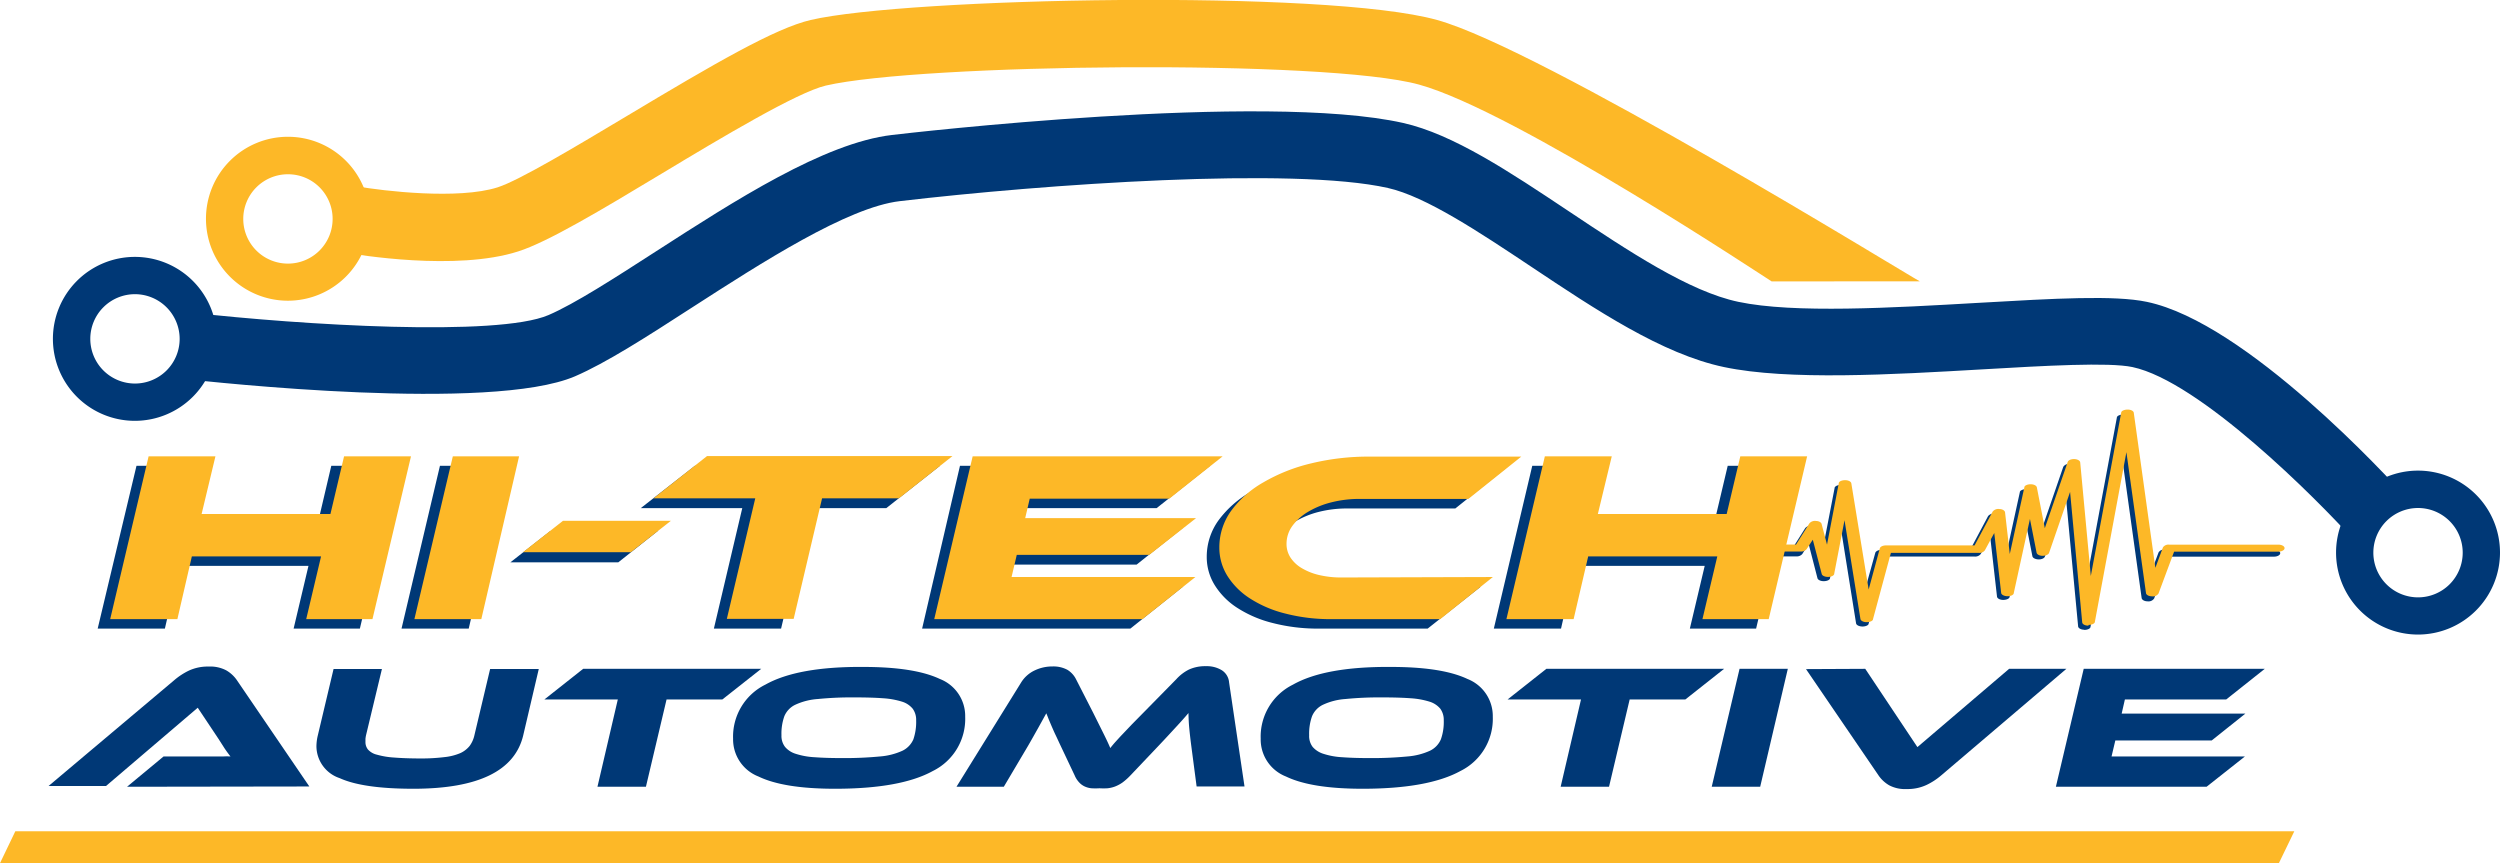
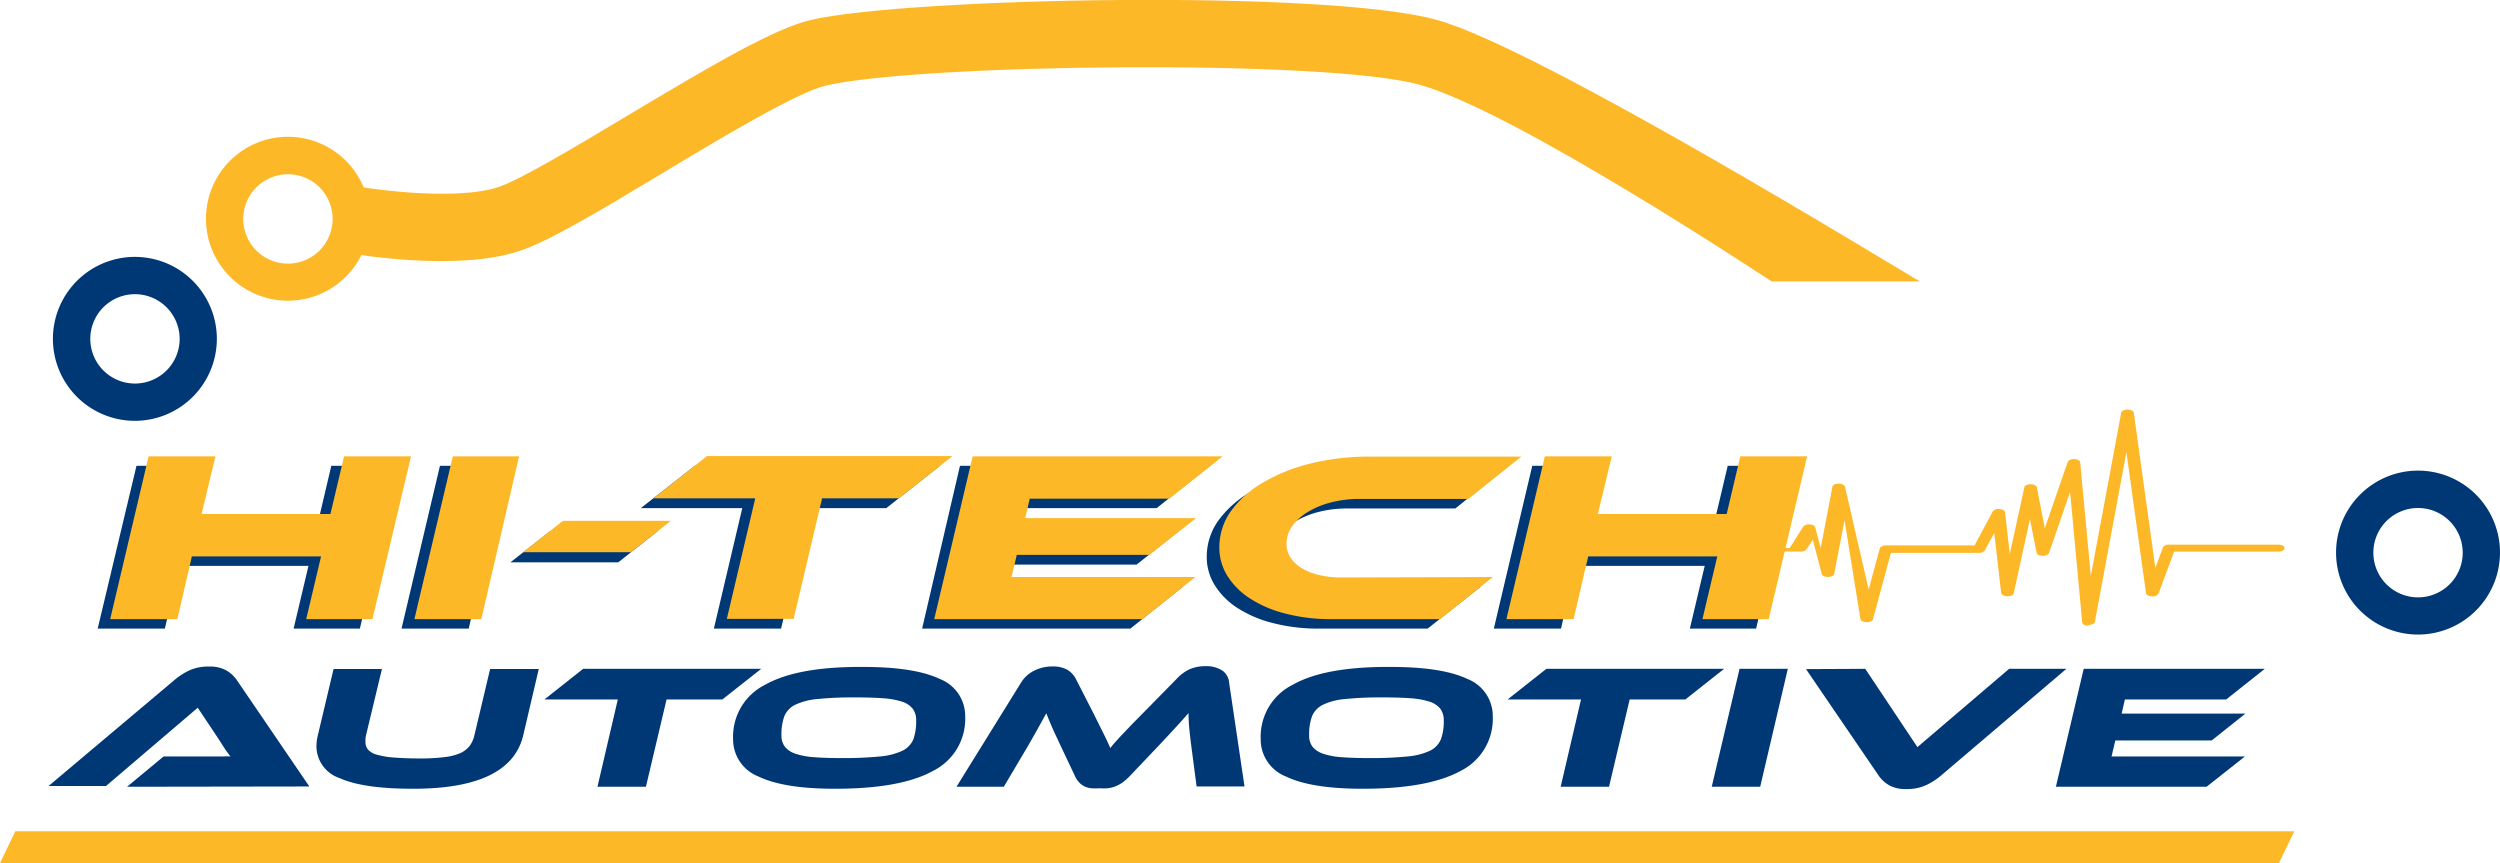
<svg xmlns="http://www.w3.org/2000/svg" id="Layer_1" data-name="Layer 1" viewBox="0 0 264.12 91.19">
  <defs>
    <style>.cls-1{fill:#003876;}.cls-2{fill:#fdb827;}</style>
  </defs>
-   <path class="cls-1" d="M335.38,104.78c-4.14-4.61-16.45-16.91-23.51-18.41-2.5-.53-9.26-.14-15.81.24-9.63.56-20.56,1.19-27.34-.24-6.53-1.37-13.56-6.06-20.35-10.59-5.48-3.65-11.15-7.43-15.16-8.33-10-2.25-36.31-.4-51.56,1.39-5.54.65-14.62,6.51-21.93,11.22-4.87,3.15-9.09,5.86-12.4,7.29-8.89,3.8-38.1.63-41.4.26l.79-7c11.76,1.33,32.41,2.58,37.81.27,2.77-1.19,6.94-3.88,11.36-6.73,8.33-5.37,17.77-11.46,24.94-12.3,1.6-.19,39.3-4.57,54-1.27,5.29,1.19,11.23,5.15,17.53,9.35s12.69,8.46,17.89,9.55c5.85,1.24,16.27.63,25.46.1,8-.46,14.26-.82,17.69-.1C323.92,81.68,339,98.17,340.66,100Z" transform="translate(-86.58 -47.59)" />
  <path class="cls-1" d="M100.84,92.05a8.66,8.66,0,1,1,8.65-8.66A8.67,8.67,0,0,1,100.84,92.05Zm0-13.38a4.72,4.72,0,1,0,4.72,4.72A4.73,4.73,0,0,0,100.84,78.67Z" transform="translate(-86.58 -47.59)" />
  <path class="cls-1" d="M342.05,114.63A8.66,8.66,0,1,1,350.7,106,8.67,8.67,0,0,1,342.05,114.63Zm0-13.37a4.72,4.72,0,1,0,4.71,4.71A4.72,4.72,0,0,0,342.05,101.26Z" transform="translate(-86.58 -47.59)" />
-   <path class="cls-1" d="M306.78,114.12h0c-.35,0-.63-.16-.65-.35L304.83,100l-2.21,6.39c-.06.18-.35.31-.68.3s-.6-.15-.64-.33l-.7-3.56-1.71,7.84c0,.19-.33.33-.68.33s-.63-.16-.65-.35l-.72-6.33-1,1.83a.75.75,0,0,1-.64.27h-9.28L284,113.47c0,.18-.34.32-.68.31s-.62-.15-.65-.34L281,103l-1.08,5.66c0,.19-.32.33-.66.33s-.62-.13-.67-.32l-.93-3.61-.67,1.06a.76.76,0,0,1-.63.25h-9.18c-.37,0-.67-.17-.67-.37s.3-.38.67-.38h8.71l1.41-2.24a.81.81,0,0,1,.69-.25c.31,0,.55.15.6.32l.56,2.18,1.25-6.47c0-.19.32-.34.66-.34h0c.34,0,.62.15.66.34l1.79,11.12L284.7,106c.05-.18.33-.32.66-.32h9.36l1.9-3.57a.81.81,0,0,1,.72-.26c.32,0,.57.16.59.34l.51,4.41,1.53-7c0-.19.33-.33.67-.33h0c.34,0,.63.14.66.33l.85,4.31,2.41-7a.7.7,0,0,1,.7-.3c.34,0,.61.16.63.35l1.12,12,3.21-17.24c0-.2.33-.33.67-.34s.63.15.66.35l2.27,16.37.81-2.15a.68.68,0,0,1,.65-.3h11.53c.37,0,.67.17.67.38s-.3.37-.67.37h-11l-1.65,4.42a.72.72,0,0,1-.7.3c-.33,0-.59-.16-.62-.35l-2.07-14.89-3.33,17.92c0,.2-.32.34-.67.34" transform="translate(-86.58 -47.59)" />
  <path class="cls-1" d="M100,130.71l3.86-3.2h6.29a6.14,6.14,0,0,1,.78,0c-.18-.23-.39-.51-.62-.85l-.64-1-2.2-3.3-9.69,8.27H91.71L105,119.44a7.14,7.14,0,0,1,1.53-1,4.77,4.77,0,0,1,2.1-.43,3.63,3.63,0,0,1,1.85.4,3.51,3.51,0,0,1,1.1,1l7.68,11.27Z" transform="translate(-86.58 -47.59)" />
  <path class="cls-1" d="M141.86,125.27q-1.34,5.65-11.61,5.65-5.32,0-7.78-1.12a3.58,3.58,0,0,1-2.46-3.35,5.09,5.09,0,0,1,.15-1.18l1.66-7h5.11l-1.68,7a3.26,3.26,0,0,0-.06.38c0,.11,0,.21,0,.31a1.25,1.25,0,0,0,.27.82,1.83,1.83,0,0,0,.94.54,8.46,8.46,0,0,0,1.78.3c.74.06,1.68.1,2.82.1a19.64,19.64,0,0,0,2.51-.14,5.79,5.79,0,0,0,1.69-.42,2.68,2.68,0,0,0,1-.77,3,3,0,0,0,.5-1.12l1.66-7h5.14Z" transform="translate(-86.58 -47.59)" />
  <path class="cls-1" d="M167,118.25l-4.11,3.24H157l-2.18,9.22H149.7l2.15-9.22h-7.76l4.1-3.24Z" transform="translate(-86.58 -47.59)" />
  <path class="cls-1" d="M177.8,118.05q5.38,0,8.07,1.27a4.2,4.2,0,0,1,2.68,4,6.13,6.13,0,0,1-3.41,5.72q-3.4,1.88-10.35,1.88-5.4,0-8.07-1.29a4.21,4.21,0,0,1-2.69-4,6.12,6.12,0,0,1,3.41-5.71Q170.86,118,177.8,118.05Zm-2.27,9.63a39.45,39.45,0,0,0,4-.17,7.05,7.05,0,0,0,2.4-.61,2.4,2.4,0,0,0,1.15-1.21,5.75,5.75,0,0,0,.29-2,2,2,0,0,0-.36-1.22,2.36,2.36,0,0,0-1.13-.75,8.58,8.58,0,0,0-2-.36c-.81-.06-1.77-.09-2.9-.09a36.24,36.24,0,0,0-4,.17,6.77,6.77,0,0,0-2.39.61,2.34,2.34,0,0,0-1.15,1.22,5.52,5.52,0,0,0-.3,2,1.9,1.9,0,0,0,.38,1.23,2.39,2.39,0,0,0,1.13.73,7.81,7.81,0,0,0,2,.36C173.45,127.65,174.41,127.68,175.53,127.68Z" transform="translate(-86.58 -47.59)" />
  <path class="cls-1" d="M202.07,122.89l1.09,2.19c.3.6.54,1.11.72,1.54.18-.23.37-.46.58-.69s.45-.5.73-.79l.95-1,1.25-1.27,3.48-3.54a4.57,4.57,0,0,1,1.31-1,4.14,4.14,0,0,1,1.81-.36,3.05,3.05,0,0,1,1.64.41,1.68,1.68,0,0,1,.8,1.3l1.63,11H213l-.57-4.34c-.09-.7-.16-1.32-.21-1.85s-.07-1-.08-1.57c-.36.43-.79.91-1.28,1.44s-1.1,1.2-1.86,2L206,129.52a6.43,6.43,0,0,1-.83.74,3.72,3.72,0,0,1-.78.42,3.25,3.25,0,0,1-.79.19,7.52,7.52,0,0,1-.86,0,7.39,7.39,0,0,1-.86,0,2.26,2.26,0,0,1-.7-.19,1.83,1.83,0,0,1-.58-.42,2.49,2.49,0,0,1-.48-.74l-1.49-3.15c-.2-.42-.37-.8-.53-1.13s-.29-.64-.41-.91l-.31-.73c-.09-.23-.17-.44-.26-.65-.26.46-.55,1-.86,1.55s-.67,1.2-1.06,1.87l-2.57,4.34h-5l6.82-11a3.37,3.37,0,0,1,1.46-1.3,4.26,4.26,0,0,1,1.85-.41,3.11,3.11,0,0,1,1.58.35,2.45,2.45,0,0,1,.92,1Z" transform="translate(-86.58 -47.59)" />
  <path class="cls-1" d="M233.54,118.05q5.39,0,8.07,1.27a4.21,4.21,0,0,1,2.68,4,6.14,6.14,0,0,1-3.41,5.72q-3.42,1.88-10.36,1.88-5.39,0-8.07-1.29a4.2,4.2,0,0,1-2.68-4,6.12,6.12,0,0,1,3.41-5.71Q226.58,118,233.54,118.05Zm-2.28,9.63a39.31,39.31,0,0,0,4-.17,7.05,7.05,0,0,0,2.4-.61,2.36,2.36,0,0,0,1.15-1.21,5.5,5.5,0,0,0,.3-2,2,2,0,0,0-.36-1.22,2.4,2.4,0,0,0-1.14-.75,8.47,8.47,0,0,0-2-.36c-.81-.06-1.77-.09-2.89-.09a36.44,36.44,0,0,0-4,.17,6.7,6.7,0,0,0-2.38.61,2.34,2.34,0,0,0-1.15,1.22,5.52,5.52,0,0,0-.3,2,1.9,1.9,0,0,0,.37,1.23,2.48,2.48,0,0,0,1.14.73,7.72,7.72,0,0,0,2,.36C229.18,127.65,230.14,127.68,231.26,127.68Z" transform="translate(-86.58 -47.59)" />
  <path class="cls-1" d="M268.73,118.25l-4.1,3.24h-5.88l-2.18,9.22h-5.11l2.15-9.22h-7.76l4.1-3.24Z" transform="translate(-86.58 -47.59)" />
  <path class="cls-1" d="M272.54,130.71h-5.12l2.94-12.46h5.1Z" transform="translate(-86.58 -47.59)" />
  <path class="cls-1" d="M283.64,118.25l5.51,8.27,9.69-8.27h6.05l-13.24,11.27a7,7,0,0,1-1.54,1,4.71,4.71,0,0,1-2.1.43,3.55,3.55,0,0,1-1.85-.4,3.5,3.5,0,0,1-1.09-1l-7.69-11.27Z" transform="translate(-86.58 -47.59)" />
  <path class="cls-1" d="M323.75,127.51l-4.05,3.2H303.78l2.94-12.46h19.13l-4.08,3.24h-10.7l-.34,1.49H323.8l-3.56,2.84H310.06l-.4,1.69Z" transform="translate(-86.58 -47.59)" />
  <path class="cls-1" d="M124.6,114h-7l1.57-6.63H105.52L104,114h-7.1L101,96.8H108l-1.46,6.09h13.61l1.43-6.09h7.07Z" transform="translate(-86.58 -47.59)" />
  <path class="cls-1" d="M136.1,114H129l4.06-17.2h7Z" transform="translate(-86.58 -47.59)" />
  <path class="cls-1" d="M156.13,103.64,151.9,107H140.5l4.23-3.31Z" transform="translate(-86.58 -47.59)" />
  <path class="cls-1" d="M185.88,96.8l-5.66,4.47H172.1l-3,12.73H162l3-12.73H154.28L160,96.8Z" transform="translate(-86.58 -47.59)" />
  <path class="cls-1" d="M211.54,109.58,206,114H184L188,96.8h26.41l-5.63,4.47H194l-.48,2.06h18.05l-4.91,3.91H192.64l-.55,2.34Z" transform="translate(-86.58 -47.59)" />
  <path class="cls-1" d="M243,109.58,237.41,114H225.94a18.94,18.94,0,0,1-4.86-.58,12.4,12.4,0,0,1-3.75-1.59,7.69,7.69,0,0,1-2.41-2.41,5.62,5.62,0,0,1-.85-3,6.56,6.56,0,0,1,1.26-3.88,11,11,0,0,1,3.41-3,19,19,0,0,1,5-2,26.12,26.12,0,0,1,6.18-.7h16l-5.59,4.47H228.91a12,12,0,0,0-3,.36,9.31,9.31,0,0,0-2.46,1,5.71,5.71,0,0,0-1.67,1.51,3.17,3.17,0,0,0-.62,1.89,2.65,2.65,0,0,0,.43,1.45,3.61,3.61,0,0,0,1.2,1.12,6.41,6.41,0,0,0,1.82.72,10.09,10.09,0,0,0,2.36.26Z" transform="translate(-86.58 -47.59)" />
  <path class="cls-1" d="M272.11,114h-7l1.57-6.63H253L251.5,114h-7.1l4.06-17.2h7.07l-1.47,6.09h13.61l1.44-6.09h7.06Z" transform="translate(-86.58 -47.59)" />
  <path class="cls-2" d="M125.93,113h-7l1.57-6.63H106.85L105.32,113h-7.1l4.06-17.2h7.06l-1.46,6.09h13.61l1.44-6.09H130Z" transform="translate(-86.58 -47.59)" />
  <path class="cls-2" d="M137.43,113h-7.07l4.06-17.2h7Z" transform="translate(-86.58 -47.59)" />
  <path class="cls-2" d="M157.46,102.61l-4.23,3.32h-11.4l4.23-3.32Z" transform="translate(-86.58 -47.59)" />
  <path class="cls-2" d="M187.21,95.77l-5.66,4.47h-8.12l-3,12.73h-7.06l3-12.73H155.61l5.67-4.47Z" transform="translate(-86.58 -47.59)" />
  <path class="cls-2" d="M212.87,108.55,207.28,113h-22l4.06-17.2h26.41l-5.63,4.47H195.37l-.48,2.06h18.05L208,106.21H194l-.55,2.34Z" transform="translate(-86.58 -47.59)" />
  <path class="cls-2" d="M244.3,108.55,238.74,113H227.27a18.94,18.94,0,0,1-4.86-.58,12.4,12.4,0,0,1-3.75-1.59,7.77,7.77,0,0,1-2.41-2.4,5.64,5.64,0,0,1-.85-3,6.59,6.59,0,0,1,1.26-3.89,10.87,10.87,0,0,1,3.41-3,18.48,18.48,0,0,1,5.05-2,25.66,25.66,0,0,1,6.18-.71h16l-5.59,4.47H230.24a12,12,0,0,0-3,.36,9.13,9.13,0,0,0-2.46,1,5.55,5.55,0,0,0-1.67,1.5,3.2,3.2,0,0,0-.61,1.89,2.62,2.62,0,0,0,.42,1.45,3.61,3.61,0,0,0,1.2,1.12,6.41,6.41,0,0,0,1.82.72,10.09,10.09,0,0,0,2.36.26Z" transform="translate(-86.58 -47.59)" />
  <path class="cls-2" d="M273.44,113h-7l1.57-6.63H254.37L252.83,113h-7.1l4.06-17.2h7.07l-1.47,6.09H269l1.44-6.09h7.06Z" transform="translate(-86.58 -47.59)" />
  <path class="cls-2" d="M117,79.36a8.66,8.66,0,1,1,8.66-8.66A8.67,8.67,0,0,1,117,79.36ZM117,66a4.72,4.72,0,1,0,4.72,4.71A4.71,4.71,0,0,0,117,66Z" transform="translate(-86.58 -47.59)" />
  <path class="cls-2" d="M273.75,77.32c-.32-.18-27.11-18-37.24-20.79-9.78-2.71-52.73-2.21-62.68.1-3,.7-11,5.48-17.39,9.33s-12,7.2-15.11,8.19c-6.55,2.11-17.08.34-18.26.13l1.24-7c2.72.48,10.69,1.43,14.85.1,2.3-.74,8.32-4.35,13.64-7.53,9.28-5.56,15.66-9.27,19.43-10.15,10.16-2.36,54.5-3.26,66.17,0,10.91,3,49.58,26.87,51,27.61Z" transform="translate(-86.58 -47.59)" />
-   <path class="cls-2" d="M307.22,113.69h0c-.36,0-.64-.15-.66-.35l-1.28-13.78L303.06,106c-.07.19-.36.31-.69.31s-.6-.15-.63-.34l-.7-3.55-1.71,7.83c0,.19-.34.34-.68.33s-.63-.16-.65-.35l-.73-6.33-1,1.84a.72.72,0,0,1-.64.26h-9.28L284.46,113c0,.19-.34.32-.68.32s-.62-.15-.65-.34l-1.68-10.43-1.09,5.66c0,.18-.31.33-.65.33s-.63-.13-.67-.32l-.94-3.61-.66,1a.77.77,0,0,1-.63.25h-9.19c-.37,0-.67-.16-.67-.37s.3-.37.67-.37h8.71l1.41-2.24a.77.77,0,0,1,.7-.25c.3,0,.55.15.59.32l.57,2.18,1.24-6.48c0-.19.32-.33.67-.33h0c.35,0,.63.15.66.34L284,109.87l1.18-4.35c.05-.18.33-.31.66-.31h9.35l1.91-3.57a.76.76,0,0,1,.72-.27c.32,0,.57.17.59.35l.5,4.4,1.54-7.05c0-.18.33-.32.66-.32h0c.34,0,.62.14.66.33l.84,4.31,2.42-7c.06-.18.36-.31.7-.3s.6.17.62.35l1.12,12,3.21-17.25c0-.19.33-.33.68-.33s.63.15.65.34l2.28,16.38.8-2.16a.71.71,0,0,1,.66-.29h11.52c.37,0,.67.16.67.37s-.3.37-.67.37h-11l-1.65,4.43a.7.7,0,0,1-.7.29c-.33,0-.6-.16-.62-.34l-2.07-14.89-3.33,17.92c0,.19-.33.33-.67.33" transform="translate(-86.58 -47.59)" />
+   <path class="cls-2" d="M307.22,113.69h0c-.36,0-.64-.15-.66-.35l-1.28-13.78L303.06,106c-.07.19-.36.31-.69.31s-.6-.15-.63-.34l-.7-3.55-1.71,7.83c0,.19-.34.34-.68.33s-.63-.16-.65-.35l-.73-6.33-1,1.84a.72.72,0,0,1-.64.26h-9.28L284.46,113c0,.19-.34.32-.68.32s-.62-.15-.65-.34l-1.68-10.43-1.09,5.66c0,.18-.31.33-.65.33s-.63-.13-.67-.32l-.94-3.61-.66,1a.77.77,0,0,1-.63.25h-9.19c-.37,0-.67-.16-.67-.37h8.71l1.41-2.24a.77.77,0,0,1,.7-.25c.3,0,.55.15.59.32l.57,2.18,1.24-6.48c0-.19.32-.33.67-.33h0c.35,0,.63.15.66.34L284,109.87l1.18-4.35c.05-.18.33-.31.66-.31h9.35l1.91-3.57a.76.76,0,0,1,.72-.27c.32,0,.57.17.59.35l.5,4.4,1.54-7.05c0-.18.33-.32.66-.32h0c.34,0,.62.14.66.33l.84,4.31,2.42-7c.06-.18.36-.31.7-.3s.6.17.62.35l1.12,12,3.21-17.25c0-.19.33-.33.68-.33s.63.15.65.34l2.28,16.38.8-2.16a.71.71,0,0,1,.66-.29h11.52c.37,0,.67.16.67.37s-.3.37-.67.37h-11l-1.65,4.43a.7.7,0,0,1-.7.29c-.33,0-.6-.16-.62-.34l-2.07-14.89-3.33,17.92c0,.19-.33.33-.67.33" transform="translate(-86.58 -47.59)" />
  <polygon class="cls-2" points="0 91.19 240.76 91.19 242.39 87.82 1.62 87.82 0 91.19" />
</svg>